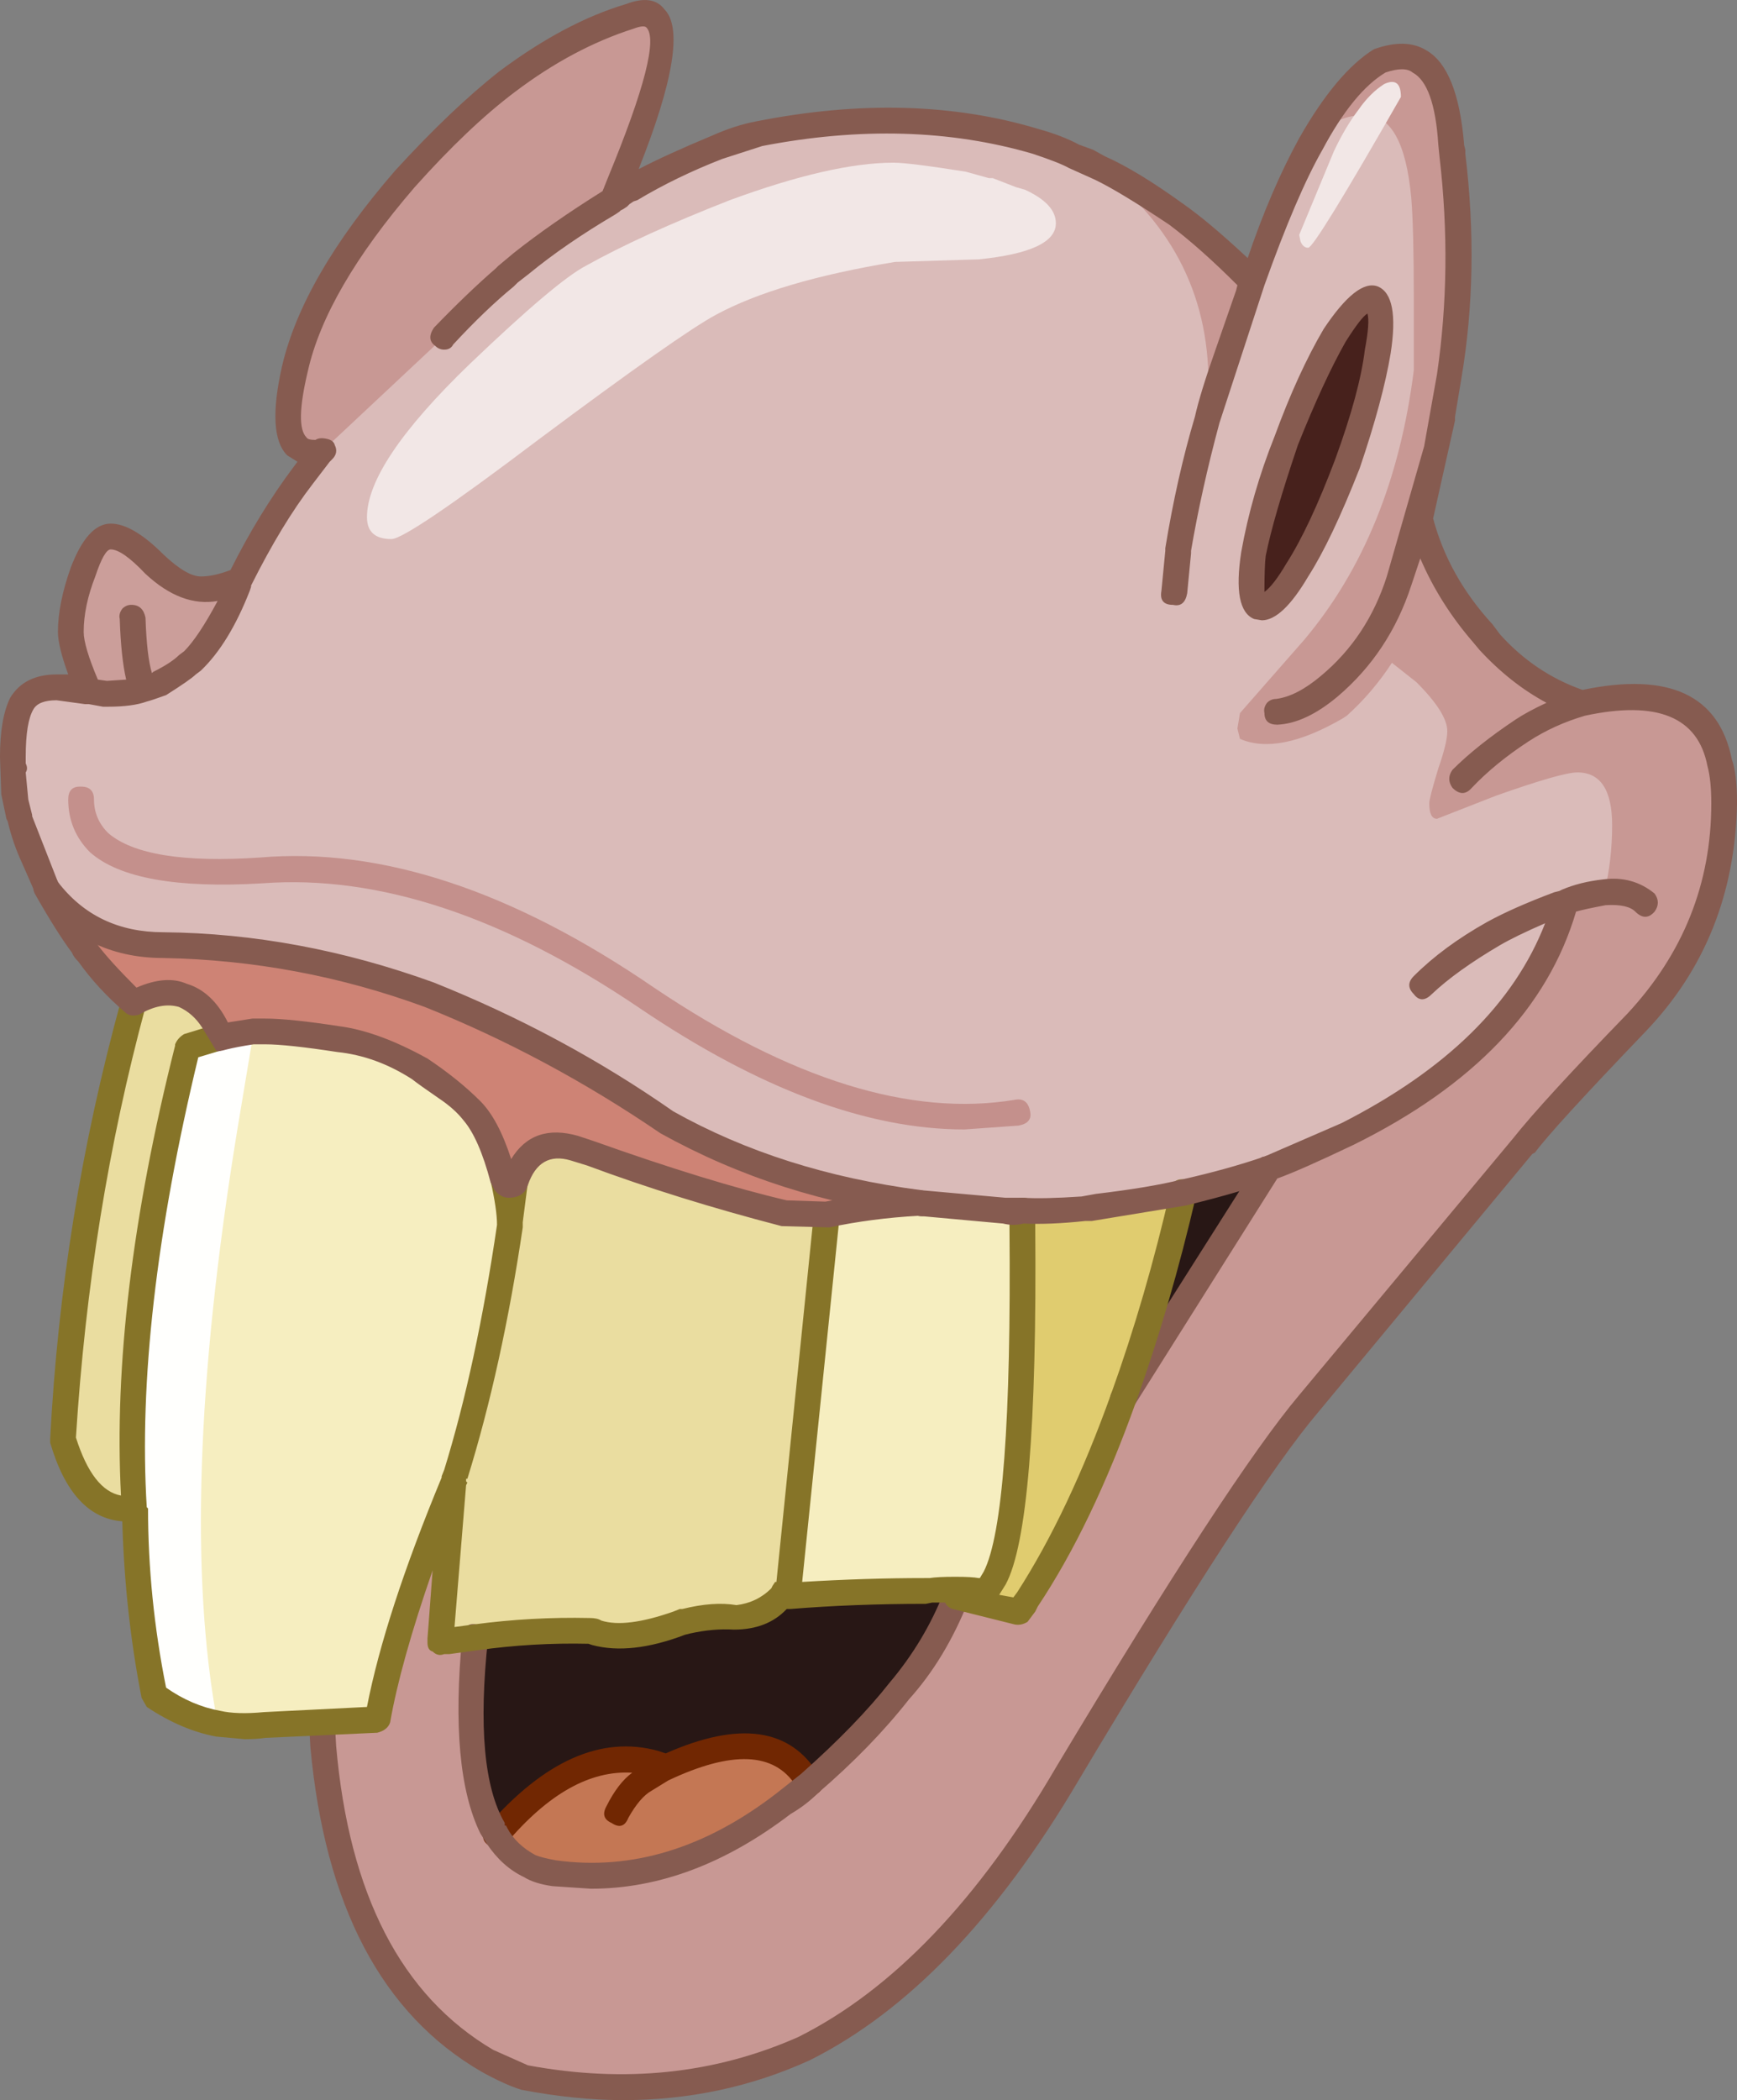
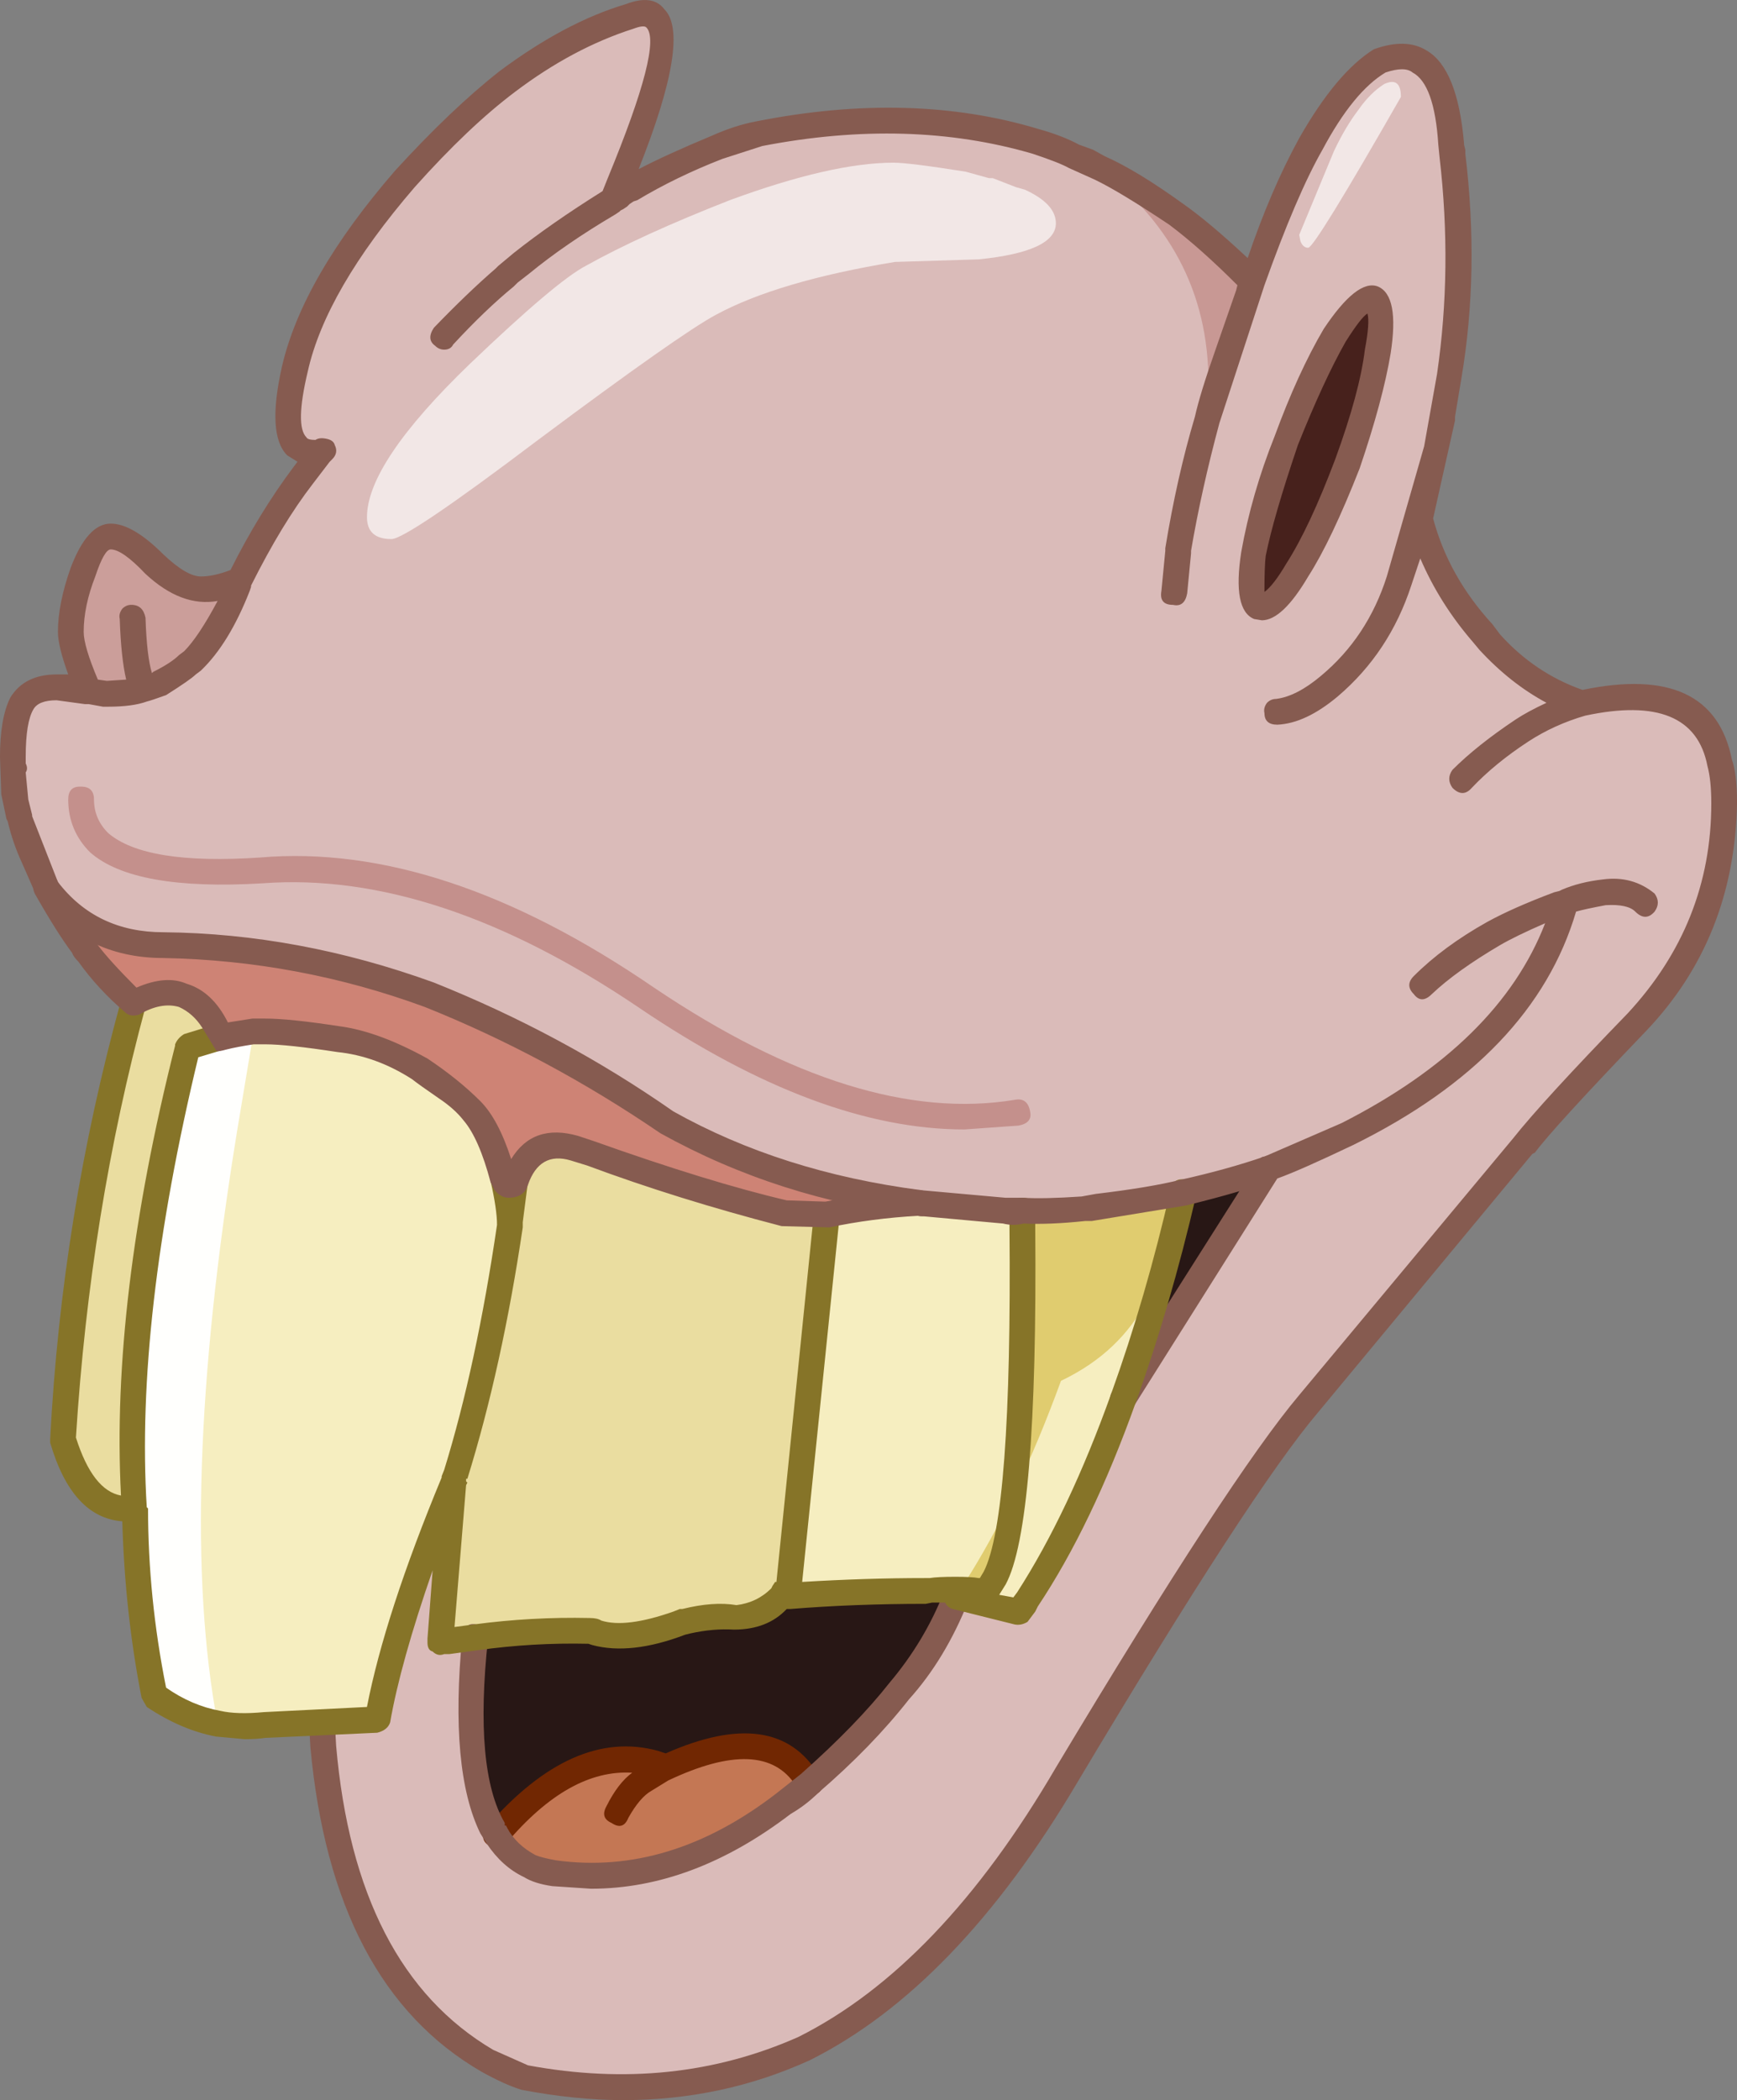
<svg xmlns="http://www.w3.org/2000/svg" version="1.1" x="0px" y="0px" viewBox="0 0 67.44 81.5" style="enable-background:new 0 0 67.44 81.5;" xml:space="preserve">
  <rect x="0" y="0" width="67.44" height="81.5" fill="#808080" stroke="none" />
  <g id="Layer_3">
    <g transform="matrix( 1, 0, 0, 1, 691.45,399.4) ">
      <g transform="matrix( 1, 0, 0, 1, -342.75,-329) ">
        <g>
          <g id="gagagggSymbol_17_0_Layer0_0_MEMBER_0_FILL">
            <path style="fill:#281715;" d="M-305.057-16.114l5.599-8.904c-0.966,0.333-2.066,0.65-3.299,0.95       C-303.49-20.966-304.257-18.315-305.057-16.114z" />
          </g>
        </g>
      </g>
      <g transform="matrix( 1, 0, 0, 1, -342.75,-329) ">
        <g>
          <g id="gagagggSymbol_17_0_Layer0_0_MEMBER_1_FILL">
            <path style="fill:#CE8375;" d="M-326.353-25.818l0.6,0.25c2.566,0.9,5.083,1.667,7.549,2.301l1.6,0.05       c1.266-0.233,2.466-0.384,3.599-0.45c-3.566-0.434-6.832-1.484-9.798-3.152c-2.933-2.001-5.999-3.652-9.199-4.952       c-3.3-1.201-6.749-1.834-10.348-1.901c-1.866,0-3.383-0.75-4.549-2.251c0.2,0.367,0.667,1.151,1.4,2.351l0.25,0.25       c0.533,0.7,1.116,1.317,1.75,1.851h0.05c1.433-0.8,2.55-0.35,3.349,1.351l1.25-0.2h0.45c0.6,0,1.55,0.1,2.85,0.3       c1.1,0.1,2.15,0.484,3.15,1.151c0.9,0.734,1.583,1.334,2.05,1.801c0.567,0.567,0.967,1.384,1.2,2.451       c0.167,0.667,0.25,1.267,0.25,1.801l0.2-1.701C-328.303-25.685-327.52-26.118-326.353-25.818z" />
          </g>
        </g>
      </g>
      <g transform="matrix( 1, 0, 0, 1, -342.75,-329) ">
        <g>
          <g id="gagagggSymbol_17_0_Layer0_0_MEMBER_2_FILL">
            <path style="fill:#F6EEC0;" d="M-330.353-27.069c-0.467-0.467-1.15-1.067-2.05-1.801c-1-0.667-2.05-1.051-3.15-1.151       c-1.3-0.2-2.25-0.3-2.85-0.3h-0.45l-1.25,0.2c-0.8-1.667-1.916-2.134-3.349-1.401v0.1h-0.05       c-1.533,5.669-2.45,11.306-2.75,16.908c0.567,1.901,1.5,2.801,2.8,2.701c0,2.334,0.25,4.752,0.75,7.254       c0.7,0.5,1.516,0.867,2.45,1.101c0.533,0.1,1.15,0.117,1.85,0.05l4.349-0.25c0.5-2.568,1.483-5.619,2.95-9.154l-0.5,6.053v0.1       l1.35-0.15c1.366-0.233,2.85-0.317,4.449-0.25l0.25,0.05c0.8,0.267,1.866,0.15,3.199-0.35l0.3-0.1       c0.7-0.2,1.316-0.25,1.85-0.15c0.767,0,1.366-0.25,1.8-0.75l0.35-0.05c1.2-0.1,3.016-0.183,5.449-0.25       c0.367-0.067,0.7-0.067,1,0v0.25l2.45,0.65l0.35-0.5c1.366-2.134,2.616-4.752,3.749-7.854c0.8-2.201,1.566-4.852,2.3-7.954       l-3.899,0.65h-2.35c-0.2,0.067-0.417,0.067-0.65,0c-1,0-2.116-0.083-3.349-0.25c-1.133,0.067-2.333,0.217-3.599,0.45l-1.6-0.05       c-2.466-0.634-4.983-1.401-7.549-2.301l-0.6-0.25c-1.167-0.3-1.95,0.133-2.35,1.301l-0.2,1.701c0-0.534-0.083-1.134-0.25-1.801       C-329.386-25.685-329.786-26.502-330.353-27.069z" />
          </g>
        </g>
      </g>
      <g transform="matrix( 1, 0, 0, 1, -342.75,-329) ">
        <g>
          <g id="gagagggSymbol_17_0_Layer0_0_MEMBER_3_FILL">
            <path style="fill:#281715;" d="M-311.606-8.41v-0.25c-0.3-0.067-0.633-0.067-1,0c-2.433,0.067-4.249,0.15-5.449,0.25       l-0.35,0.05c-0.433,0.5-1.033,0.75-1.8,0.75c-0.533-0.1-1.15-0.05-1.85,0.15l-0.3,0.1c-1.333,0.5-2.4,0.617-3.199,0.35       l-0.25-0.05c-1.6-0.067-3.083,0.017-4.449,0.25c-0.333,3.435-0.1,5.92,0.7,7.454v0.05l0.15,0.15       c2.1-2.435,4.149-3.352,6.149-2.751l0.25,0.1l0.05,0.1c2.733-1.334,4.616-1.167,5.649,0.5l0.05,0.05       c1.333-1.167,2.5-2.351,3.499-3.552C-312.855-5.775-312.139-7.009-311.606-8.41z" />
          </g>
        </g>
      </g>
      <g transform="matrix( 1, 0, 0, 1, -342.75,-329) ">
        <g>
          <g id="gagagggSymbol_17_0_Layer0_0_MEMBER_4_FILL">
            <path style="fill:#C47754;" d="M-317.305-1.206c-1.033-1.667-2.916-1.834-5.649-0.5l-0.05-0.1l-0.25-0.1       c-2-0.6-4.049,0.317-6.149,2.751c0.333,0.534,0.75,0.934,1.25,1.201c0.3,0.167,0.617,0.267,0.95,0.3       c3.066,0.4,6.049-0.5,8.949-2.701l1-0.8L-317.305-1.206z" />
          </g>
        </g>
      </g>
      <g transform="matrix( 1, 0, 0, 1, -342.75,-329) ">
        <g>
          <g id="gagagggSymbol_17_0_Layer0_0_MEMBER_5_FILL">
            <path style="fill:#DABBB9;" d="M-329.003-67.188c-1.233,0.9-2.55,2.168-3.949,3.802c-2.366,2.668-3.799,5.119-4.299,7.354       c-0.533,2.401-0.2,3.468,1,3.202l0.1-0.05l-0.1,0.1l-0.65,0.85c-0.767,1-1.6,2.351-2.5,4.052c-0.533,0.267-1.033,0.4-1.5,0.4       c-0.5,0-1.1-0.334-1.8-1c-0.7-0.7-1.266-1.051-1.7-1.051c-0.367,0-0.733,0.45-1.1,1.351c-0.3,0.867-0.45,1.651-0.45,2.351       c0,0.434,0.233,1.201,0.7,2.301l-1.25-0.15c-0.633,0-1.083,0.2-1.35,0.6c-0.233,0.534-0.35,1.234-0.35,2.101l0.05,1.301       l0.2,1.05v0.05l1.05,2.651c1.167,1.501,2.683,2.251,4.549,2.251c3.599,0.067,7.049,0.7,10.348,1.901       c3.199,1.301,6.266,2.951,9.199,4.952c2.966,1.667,6.232,2.718,9.798,3.152c1.233,0.167,2.35,0.25,3.349,0.25       c0.233,0.067,0.45,0.067,0.65,0h2.35l3.899-0.65c1.233-0.3,2.333-0.617,3.299-0.95l-5.599,8.904       c-1.133,3.102-2.383,5.719-3.749,7.854l-0.35,0.5l-2.45-0.65c-0.533,1.401-1.25,2.635-2.15,3.702       c-1,1.201-2.166,2.384-3.499,3.552l-1,0.8c-2.9,2.201-5.882,3.102-8.949,2.701c-0.333-0.033-0.65-0.133-0.95-0.3       c-0.5-0.267-0.917-0.667-1.25-1.201l-0.15-0.15v-0.05c-0.8-1.534-1.033-4.019-0.7-7.454l-1.35,0.15v-0.1l0.5-6.053       c-1.466,3.535-2.45,6.587-2.95,9.154l-2.15,0.15l0.05,0.9c0.533,5.97,2.65,10.038,6.349,12.206l1.45,0.65       c3.899,0.767,7.516,0.4,10.848-1.101c3.733-1.834,7.149-5.386,10.248-10.655c4.366-7.37,7.482-12.156,9.349-14.357       l8.399-10.055c0.667-0.867,2.116-2.451,4.349-4.752s3.366-5.136,3.399-8.504c0-0.6-0.05-1.134-0.15-1.601       c-0.5-2.201-2.3-2.968-5.399-2.301c-1.3-0.434-2.5-1.234-3.599-2.401c0-0.033-0.083-0.133-0.25-0.3       c-1.166-1.367-1.966-2.851-2.4-4.452h-0.05l0.05-0.05l0.65-2.601c0-0.267,0.067-0.7,0.2-1.301l0.3-1.601       c0.4-2.768,0.433-5.636,0.1-8.604l-0.05-0.4c-0.2-2.801-1.116-3.869-2.75-3.202c-0.933,0.567-1.833,1.634-2.7,3.202       c-0.767,1.467-1.516,3.252-2.25,5.353l-0.05-0.05c-1.167-1.167-2.133-2.018-2.9-2.551c-1.267-0.867-2.266-1.484-3-1.851l-2.5-1       c-3.166-0.967-6.732-1.067-10.698-0.3c-0.733,0.2-1.283,0.384-1.65,0.55c-1.2,0.434-2.316,0.967-3.349,1.601l-0.2,0.15       l-0.5,0.3l0.25-0.7c2.033-4.936,2.166-7.087,0.4-6.453C-325.92-69.206-327.503-68.356-329.003-67.188z" />
          </g>
        </g>
      </g>
      <g transform="matrix( 1, 0, 0, 1, -342.75,-329) ">
        <g>
          <g id="gagagggSymbol_17_0_Layer0_0_MEMBER_6_FILL">
-             <path style="fill:#C89894;" d="M-324.654-63.287c2.033-4.902,2.166-7.07,0.4-6.503c-1.533,0.467-3.116,1.317-4.749,2.551       c-1.3,1-2.616,2.268-3.949,3.802c-2.366,2.735-3.799,5.186-4.299,7.354c-0.533,2.401-0.2,3.468,1,3.202l0.1-0.05l4.699-4.402       c0.5-0.6,1.3-1.384,2.4-2.351v-0.05l0.6-0.45c1.033-0.867,2.216-1.684,3.549-2.451L-324.654-63.287z" />
-           </g>
+             </g>
        </g>
      </g>
      <g transform="matrix( 1, 0, 0, 1, -342.75,-329) ">
        <g>
          <g id="gagagggSymbol_17_0_Layer0_0_MEMBER_7_FILL">
            <path style="fill:#C89894;" d="M-303.007-62.086c-1.1-0.767-2.1-1.367-3-1.801l0.7,0.6c2.7,2.368,3.849,5.419,3.449,9.154       l0.85-2.551c0.067-0.334,0.233-0.834,0.5-1.501c0.033-0.167,0.183-0.6,0.45-1.301l-0.05-0.05       C-301.107-60.535-302.074-61.386-303.007-62.086z" />
          </g>
        </g>
      </g>
      <g transform="matrix( 1, 0, 0, 1, -342.75,-329) ">
        <g>
          <g id="gagagggSymbol_17_0_Layer0_0_MEMBER_8_FILL">
            <path style="fill:#CB9E9A;" d="M-345.251-43.577l0.75,0.1c0.533,0,1-0.05,1.4-0.15l0.6-0.25c0.467-0.233,0.833-0.484,1.1-0.75       l0.15-0.1c0.667-0.667,1.266-1.634,1.8-2.901l0.05-0.3c-0.433,0.267-0.933,0.4-1.5,0.4c-0.5,0-1.1-0.334-1.8-1       c-0.767-0.7-1.333-1.05-1.7-1.05c-0.4,0-0.767,0.467-1.1,1.401c-0.3,0.8-0.45,1.567-0.45,2.301       C-345.95-45.378-345.717-44.611-345.251-43.577z" />
          </g>
        </g>
      </g>
      <g transform="matrix( 1, 0, 0, 1, -342.75,-329) ">
        <g>
          <g id="gagagggSymbol_17_0_Layer0_0_MEMBER_9_FILL">
-             <path style="fill:#E0CC6F;" d="M-302.757-24.117c-0.733,0.167-1.833,0.35-3.299,0.55l-0.6,0.1       c-1.033,0.067-1.816,0.083-2.35,0.05v0.65c0.067,7.604-0.3,12.139-1.1,13.607c-0.1,0.233-0.217,0.4-0.35,0.5h-0.35       c-0.233-0.033-0.5-0.033-0.8,0v0.2l2.45,0.65l0.35-0.5c1.366-2.134,2.616-4.752,3.749-7.854       C-304.257-18.365-303.49-21.016-302.757-24.117z" />
+             <path style="fill:#E0CC6F;" d="M-302.757-24.117c-0.733,0.167-1.833,0.35-3.299,0.55l-0.6,0.1       c-1.033,0.067-1.816,0.083-2.35,0.05v0.65c0.067,7.604-0.3,12.139-1.1,13.607c-0.1,0.233-0.217,0.4-0.35,0.5h-0.35       c-0.233-0.033-0.5-0.033-0.8,0v0.2l0.35-0.5c1.366-2.134,2.616-4.752,3.749-7.854       C-304.257-18.365-303.49-21.016-302.757-24.117z" />
          </g>
        </g>
      </g>
      <g transform="matrix( 1, 0, 0, 1, -342.75,-329) ">
        <g>
          <g id="gagagggSymbol_17_0_Layer0_0_MEMBER_10_FILL">
            <path style="fill:#281715;" d="M-305.057-16.164l5.599-8.904c-1.3,0.467-2.4,0.784-3.299,0.95       C-303.49-21.016-304.257-18.365-305.057-16.164z" />
          </g>
        </g>
      </g>
      <g transform="matrix( 1, 0, 0, 1, -342.75,-329) ">
        <g>
          <g id="gagagggSymbol_17_0_Layer0_0_MEMBER_11_FILL">
            <path style="fill:#CE8375;" d="M-326.353-25.868l0.6,0.25c3.033,1.067,5.549,1.834,7.549,2.301l1.6,0.05       c1.266-0.233,2.466-0.384,3.599-0.45c-3.566-0.434-6.832-1.484-9.798-3.152c-2.733-1.901-5.799-3.552-9.199-4.952       c-3.433-1.201-6.882-1.834-10.348-1.901c-1.866,0-3.383-0.75-4.549-2.251c0.2,0.367,0.667,1.151,1.4,2.351l0.25,0.25       c0.5,0.667,1.083,1.301,1.75,1.901v-0.05h0.05c1.433-0.8,2.55-0.35,3.349,1.351l1.25-0.2h0.45c0.6,0,1.55,0.1,2.85,0.3       c1.166,0.133,2.216,0.517,3.15,1.151c0.9,0.734,1.583,1.334,2.05,1.801c0.567,0.567,0.967,1.384,1.2,2.451       c0.167,0.667,0.25,1.284,0.25,1.851l0.2-1.751C-328.303-25.735-327.52-26.168-326.353-25.868z" />
          </g>
        </g>
      </g>
      <g transform="matrix( 1, 0, 0, 1, -342.75,-329) ">
        <g>
          <g id="gagagggSymbol_17_0_Layer0_0_MEMBER_12_FILL">
            <path style="fill:#FFFFFD;" d="M-341.451-29.77v0.05c-1.666,6.97-2.333,12.923-2,17.859c0,2.334,0.25,4.752,0.75,7.254       c0.8,0.6,1.616,0.967,2.45,1.101c-1.067-5.669-0.817-13.323,0.75-22.961l0.65-3.902l-1.25,0.2L-341.451-29.77z" />
          </g>
        </g>
      </g>
      <g transform="matrix( 1, 0, 0, 1, -342.75,-329) ">
        <g>
          <g id="gagagggSymbol_17_0_Layer0_0_MEMBER_13_FILL">
            <path style="fill:#EADDA0;" d="M-343.451-31.521v0.1h-0.05c-1.533,5.669-2.45,11.289-2.75,16.858       c0.567,1.934,1.5,2.835,2.8,2.701c-0.333-4.936,0.333-10.889,2-17.859v-0.05l1.35-0.4       C-340.901-31.871-342.018-32.321-343.451-31.521z" />
          </g>
        </g>
      </g>
      <g transform="matrix( 1, 0, 0, 1, -342.75,-329) ">
        <g>
          <g id="gagagggSymbol_17_0_Layer0_0_MEMBER_14_FILL">
            <path style="fill:#EADDA0;" d="M-318.205-23.317c-2-0.467-4.516-1.234-7.549-2.301l-0.6-0.25c-1.167-0.3-1.95,0.133-2.35,1.301       l-0.2,1.751c-0.467,3.368-1.167,6.587-2.1,9.655l-0.1,0.3l-0.5,6.053v0.15l1.35-0.2c1.366-0.233,2.85-0.317,4.449-0.25       l0.25,0.05c0.8,0.267,1.866,0.15,3.199-0.35l0.3-0.1c0.7-0.167,1.316-0.217,1.85-0.15c0.767,0,1.366-0.25,1.8-0.75l0.3-0.45       l1.5-14.357v-0.05L-318.205-23.317z" />
          </g>
        </g>
      </g>
      <g transform="matrix( 1, 0, 0, 1, -342.75,-329) ">
        <g>
          <g id="gagagggSymbol_17_0_Layer0_0_MEMBER_15_FILL">
-             <path style="fill:#C89894;" d="M-296.908-65.638c0.367-0.2,0.767-0.3,1.2-0.3c1,0,1.6,1.067,1.8,3.202       c0.067,0.8,0.1,2.101,0.1,3.902v2.801c-0.533,4.235-1.95,7.72-4.249,10.455l-2.5,2.851l-0.1,0.6l0.1,0.4       c1,0.434,2.333,0.167,3.999-0.8l0.15-0.1c0.667-0.6,1.25-1.284,1.75-2.051l0.95,0.75c0.8,0.8,1.2,1.434,1.2,1.901       c0,0.3-0.117,0.784-0.35,1.451c-0.233,0.767-0.35,1.217-0.35,1.351c0,0.4,0.1,0.6,0.3,0.6l2.3-0.9c1.7-0.6,2.75-0.9,3.15-0.9       c0.9,0,1.35,0.684,1.35,2.051c0,0.9-0.1,1.768-0.3,2.601c-0.5,0.067-1,0.183-1.5,0.35c-1,3.668-3.833,6.687-8.499,9.054       c-1.167,0.534-2.183,0.967-3.05,1.301l-5.599,8.904c-1.133,3.102-2.383,5.719-3.749,7.854l-0.35,0.5l-2.45-0.65       c-0.533,1.401-1.25,2.635-2.15,3.702c-0.933,1.101-2.1,2.301-3.499,3.602l-1,0.75c-2.9,2.201-5.882,3.102-8.949,2.701       c-0.333-0.033-0.65-0.133-0.95-0.3c-0.533-0.267-0.95-0.65-1.25-1.151l-0.15-0.2v-0.05c-0.8-1.534-1.033-4.019-0.7-7.454       l-1.35,0.2v-0.15l0.5-6.053c-1.466,3.535-2.45,6.603-2.95,9.205l-2.15,0.1l0.05,0.95c0.533,5.97,2.65,10.022,6.349,12.156       c0.733,0.367,1.216,0.584,1.45,0.65c3.833,0.8,7.449,0.434,10.848-1.101c3.733-1.834,7.149-5.386,10.248-10.655       c4.466-7.504,7.582-12.289,9.349-14.357c0.567-0.734,2.066-2.535,4.499-5.403l3.899-4.652c0.667-0.867,2.116-2.451,4.349-4.752       c2.233-2.301,3.366-5.136,3.399-8.504c0-0.6-0.05-1.134-0.15-1.601c-0.5-2.201-2.3-2.951-5.399-2.251       c-1.333-0.467-2.533-1.284-3.599-2.451l-0.25-0.3c-1.133-1.301-1.933-2.768-2.4-4.402h-0.05l0.05-0.1l0.65-2.601       c0-0.3,0.067-0.717,0.2-1.251l0.3-1.601c0.4-2.801,0.433-5.669,0.1-8.604l-0.05-0.4c-0.2-2.835-1.116-3.919-2.75-3.252       c-0.933,0.567-1.833,1.651-2.7,3.252C-297.508-65.154-297.208-65.438-296.908-65.638z" />
-           </g>
+             </g>
        </g>
      </g>
      <g transform="matrix( 1, 0, 0, 1, -342.75,-329) ">
        <g>
          <g id="gagagggSymbol_17_0_Layer0_0_MEMBER_16_FILL">
            <path style="fill:#281715;" d="M-311.606-8.46v-0.2c-0.3-0.067-0.633-0.067-1,0c-1.933,0-3.749,0.067-5.449,0.2l-0.35,0.05       c-0.433,0.5-1.033,0.75-1.8,0.75c-0.533-0.067-1.15-0.017-1.85,0.15l-0.3,0.1c-1.333,0.5-2.4,0.617-3.199,0.35l-0.25-0.05       c-1.6-0.067-3.083,0.017-4.449,0.25c-0.333,3.435-0.1,5.92,0.7,7.454v0.05l0.15,0.2c2.066-2.468,4.116-3.402,6.149-2.801       l0.25,0.1l0.05,0.1c2.733-1.334,4.616-1.167,5.649,0.5l0.05,0.1c1.4-1.301,2.566-2.501,3.499-3.602       C-312.855-5.825-312.139-7.059-311.606-8.46z" />
          </g>
        </g>
      </g>
      <g transform="matrix( 1, 0, 0, 1, -342.75,-329) ">
        <g>
          <g id="gagagggSymbol_17_0_Layer0_0_MEMBER_17_FILL">
            <path style="fill:#C47754;" d="M-317.305-1.256c-1.033-1.668-2.916-1.834-5.649-0.5l-0.05-0.1l-0.25-0.1       c-2.033-0.6-4.083,0.333-6.149,2.801c0.3,0.5,0.717,0.884,1.25,1.151c0.3,0.167,0.617,0.267,0.95,0.3       c3.066,0.4,6.049-0.5,8.949-2.701l1-0.75L-317.305-1.256z" />
          </g>
        </g>
      </g>
      <g transform="matrix( 1, 0, 0, 1, -342.75,-329) ">
        <g>
          <g id="gagagggSymbol_17_0_Layer0_0_MEMBER_18_FILL">
            <path style="fill:#712702;" d="M-323.404-0.906l0.65-0.4c2.466-1.167,4.116-1.101,4.949,0.2l0.2,0.3       c0.2,0.233,0.417,0.233,0.65,0c0.2-0.133,0.233-0.333,0.1-0.6l-0.05-0.1c-1.1-1.834-3.083-2.118-5.949-0.85l-0.3-0.1       c-2.2-0.6-4.416,0.384-6.649,2.951c-0.2,0.3-0.183,0.534,0.05,0.7c0.1,0.1,0.217,0.15,0.35,0.15c0.133,0,0.25-0.067,0.35-0.2       c1.633-1.934,3.266-2.851,4.899-2.751c-0.367,0.267-0.7,0.7-1,1.301c-0.167,0.3-0.1,0.517,0.2,0.65       c0.3,0.2,0.517,0.133,0.65-0.2C-324.004-0.389-323.704-0.739-323.404-0.906z" />
          </g>
        </g>
      </g>
      <g transform="matrix( 1, 0, 0, 1, -342.75,-329) ">
        <g>
          <g id="gagagggSymbol_17_0_Layer0_0_MEMBER_19_FILL">
            <path style="fill:#865B50;" d="M-313.405-4.458c0.933-1.034,1.7-2.301,2.3-3.802c0.1-0.3,0-0.517-0.3-0.65       c-0.333-0.133-0.55-0.033-0.65,0.3c-0.5,1.267-1.2,2.435-2.1,3.502c-0.867,1.101-2.016,2.284-3.449,3.552l-0.95,0.75       c-2.766,2.134-5.616,3.001-8.549,2.601c-0.367-0.067-0.633-0.133-0.8-0.2c-0.5-0.267-0.867-0.617-1.1-1.051l-0.05-0.1h-0.05       v-0.1c-0.8-1.367-1.017-3.752-0.65-7.153c0.067-0.3-0.083-0.484-0.45-0.55c-0.3-0.067-0.483,0.083-0.55,0.45       c-0.333,3.468-0.1,6.02,0.7,7.654l0.25,0.4c0.4,0.6,0.883,1.034,1.45,1.301c0.267,0.167,0.633,0.283,1.1,0.35l1.5,0.1       c2.633,0,5.216-0.967,7.749-2.901c0.4-0.233,0.75-0.5,1.05-0.8C-315.555-2.007-314.372-3.224-313.405-4.458 M-287.509-35.023       c0.233-0.067,0.617-0.15,1.15-0.25c0.567-0.033,0.95,0.05,1.15,0.25c0.267,0.267,0.517,0.267,0.75,0       c0.167-0.233,0.167-0.467,0-0.7c-0.567-0.467-1.233-0.65-2-0.55c-0.6,0.067-1.133,0.2-1.6,0.4l-0.1,0.05l-0.2,0.05       c-1.066,0.4-1.933,0.784-2.6,1.151c-1.133,0.634-2.083,1.334-2.85,2.101c-0.233,0.233-0.233,0.467,0,0.7       c0.2,0.267,0.433,0.267,0.7,0c0.633-0.6,1.516-1.234,2.65-1.901c0.4-0.233,0.983-0.517,1.75-0.85       c-1.2,3.101-3.833,5.686-7.899,7.754l-3,1.301c-0.1,0-0.183,0.067-0.25,0.2l-5.649,8.904c-0.167,0.267-0.117,0.5,0.15,0.7       l0.3,0.05c0.167,0,0.3-0.067,0.4-0.2l5.549-8.804c0.567-0.2,1.55-0.634,2.95-1.301       C-291.492-28.269-288.609-31.288-287.509-35.023 M-329.303-67.639c-1.233,0.967-2.583,2.251-4.049,3.852       c-2.4,2.768-3.866,5.303-4.399,7.604c-0.4,1.768-0.333,2.918,0.2,3.452l0.4,0.25l-0.15,0.2c-0.9,1.201-1.716,2.535-2.45,4.002       c-0.433,0.167-0.817,0.25-1.15,0.25c-0.367,0-0.85-0.283-1.45-0.85c-0.8-0.8-1.483-1.201-2.05-1.201       c-0.6,0-1.117,0.567-1.55,1.701c-0.333,0.934-0.5,1.768-0.5,2.501c0,0.367,0.133,0.917,0.4,1.651h-0.45       c-0.833,0-1.433,0.3-1.8,0.9c-0.267,0.534-0.4,1.301-0.4,2.301l0.05,1.451l0.2,0.95l0.05,0.1       c0.133,0.567,0.317,1.101,0.55,1.601l0.55,1.251c1.233,1.634,2.883,2.451,4.949,2.451c3.499,0.067,6.882,0.7,10.148,1.901       c3.166,1.267,6.216,2.901,9.149,4.902c3.066,1.701,6.399,2.768,9.998,3.202c0.3,0.067,0.483-0.083,0.55-0.45       c0.067-0.3-0.083-0.484-0.45-0.55c-3.599-0.467-6.799-1.484-9.599-3.052c-2.866-2.001-5.966-3.668-9.299-5.002       c-3.499-1.267-6.999-1.918-10.498-1.951c-1.733,0-3.1-0.65-4.099-1.951l-1-2.551v-0.05l-0.15-0.6l-0.1-1.05       c0.067-0.1,0.067-0.217,0-0.35v-0.25c0-0.9,0.1-1.517,0.3-1.851c0.133-0.233,0.433-0.35,0.9-0.35l1.1,0.15h0.15l0.55,0.1h0.2       c0.633,0,1.133-0.067,1.5-0.2c0.133-0.033,0.383-0.117,0.75-0.25c0.633-0.4,1.017-0.667,1.15-0.8l0.2-0.15       c0.733-0.7,1.366-1.734,1.9-3.101l0.05-0.15v-0.05c0.8-1.601,1.6-2.918,2.4-3.952l0.65-0.85l0.1-0.1       c0.167-0.167,0.2-0.35,0.1-0.55c-0.033-0.133-0.15-0.217-0.35-0.25c-0.167-0.033-0.3-0.017-0.4,0.05       c-0.2,0-0.317-0.033-0.35-0.1c-0.3-0.3-0.283-1.151,0.05-2.551c0.467-2.101,1.85-4.486,4.149-7.154       c1.4-1.567,2.7-2.801,3.899-3.702c1.5-1.134,3.033-1.951,4.599-2.451c0.267-0.1,0.433-0.117,0.5-0.05       c0.433,0.434-0.067,2.384-1.5,5.853l-0.2,0.5c-1.333,0.834-2.483,1.634-3.449,2.401l-0.6,0.5l-0.1,0.1       c-0.733,0.634-1.533,1.401-2.4,2.301c-0.2,0.3-0.183,0.534,0.05,0.7c0.1,0.1,0.217,0.15,0.35,0.15       c0.167,0,0.283-0.067,0.35-0.2c0.833-0.9,1.616-1.651,2.35-2.251l0.15-0.15l0.45-0.35c0.933-0.767,2.05-1.534,3.35-2.301       l0.15-0.1l0.05-0.05l0.1-0.05l0.15-0.1l0.1-0.1l0.15-0.1l0.15-0.05c1-0.6,2.1-1.134,3.3-1.601l1.55-0.5       c3.799-0.734,7.299-0.634,10.498,0.3c0.7,0.233,1.166,0.417,1.4,0.55l1,0.45c0.633,0.3,1.6,0.884,2.9,1.751       c0.8,0.6,1.683,1.384,2.65,2.351l-0.05,0.2l-0.8,2.301c-0.4,1.134-0.667,2.001-0.8,2.601c-0.467,1.567-0.85,3.268-1.15,5.102       v0.1l-0.15,1.551c-0.067,0.367,0.083,0.55,0.45,0.55c0.3,0.067,0.483-0.083,0.55-0.45l0.15-1.551v-0.1       c0.267-1.567,0.633-3.218,1.1-4.952l1.75-5.353c0.833-2.334,1.583-4.085,2.25-5.253c0.8-1.501,1.616-2.501,2.45-3.001       c0.5-0.167,0.85-0.167,1.05,0c0.567,0.3,0.9,1.234,1,2.801l0.05,0.5c0.333,2.868,0.3,5.669-0.1,8.404l-0.5,2.801l-1.45,5.052       c-0.5,1.567-1.35,2.851-2.55,3.852c-0.633,0.534-1.216,0.834-1.75,0.9c-0.133,0-0.25,0.05-0.35,0.15       c-0.1,0.133-0.133,0.267-0.1,0.4c0,0.3,0.167,0.45,0.5,0.45c0.733-0.033,1.516-0.4,2.35-1.101       c1.333-1.134,2.283-2.568,2.85-4.302l0.35-1.05c0.5,1.167,1.183,2.251,2.05,3.252l0.25,0.3c0.8,0.867,1.666,1.551,2.6,2.051       c-0.5,0.233-0.9,0.45-1.2,0.65c-1,0.667-1.816,1.317-2.45,1.951c-0.167,0.233-0.167,0.467,0,0.7       c0.267,0.267,0.517,0.267,0.75,0c0.6-0.634,1.333-1.234,2.2-1.801c0.667-0.434,1.4-0.767,2.2-1c2.8-0.6,4.383,0.05,4.749,1.951       c0.1,0.367,0.15,0.85,0.15,1.451c0,3.102-1.083,5.82-3.25,8.154c-2.2,2.268-3.683,3.885-4.449,4.852l-8.299,9.955       c-1.8,2.134-4.949,6.953-9.449,14.457c-3,5.136-6.332,8.621-9.998,10.455c-3.233,1.434-6.732,1.801-10.498,1.101l-1.35-0.6       c-3.566-2.101-5.599-6.036-6.099-11.806l-0.05-0.9c0-0.333-0.167-0.5-0.5-0.5c-0.333,0.067-0.5,0.25-0.5,0.55l0.05,0.9       c0.567,6.17,2.783,10.372,6.649,12.606c0.6,0.333,1.116,0.567,1.55,0.7c1.4,0.267,2.716,0.4,3.949,0.4       c2.566,0,4.983-0.517,7.249-1.551c3.799-1.901,7.266-5.503,10.398-10.805c4.499-7.537,7.616-12.323,9.349-14.357l8.299-10.005       l0.1-0.05c0.467-0.634,1.9-2.201,4.299-4.702c2.3-2.401,3.483-5.353,3.549-8.854c0-0.767-0.067-1.334-0.2-1.701       c-0.5-2.501-2.433-3.402-5.799-2.701c-1.233-0.434-2.3-1.151-3.2-2.151l-0.3-0.4c-1.133-1.234-1.9-2.601-2.3-4.102l0.85-3.802       v-0.15l0.25-1.501c0.467-2.768,0.517-5.669,0.15-8.704v-0.15l-0.05-0.2v-0.05c-0.167-1.934-0.65-3.135-1.45-3.602       c-0.533-0.334-1.217-0.35-2.05-0.05c-0.966,0.6-1.933,1.751-2.9,3.452c-0.733,1.334-1.4,2.885-2,4.652       c-1-0.934-1.833-1.634-2.5-2.101c-1.2-0.867-2.216-1.484-3.049-1.851l-0.45-0.25l-0.55-0.2c-0.433-0.233-0.95-0.434-1.55-0.6       c-3.299-1-6.966-1.101-10.998-0.3c-0.533,0.1-1.1,0.283-1.7,0.55c-1.2,0.5-2.15,0.934-2.85,1.301       c1.366-3.435,1.7-5.503,1-6.203c-0.3-0.4-0.8-0.467-1.5-0.2C-325.97-69.773-327.603-68.906-329.303-67.639 M-343.951-46.778       c-0.1,0.133-0.133,0.267-0.1,0.4c0.033,1,0.117,1.784,0.25,2.351l-0.75,0.05l-0.35-0.05c-0.367-0.867-0.55-1.484-0.55-1.851       c0-0.667,0.15-1.384,0.45-2.151c0.233-0.7,0.433-1.05,0.6-1.05c0.3,0,0.75,0.317,1.35,0.95c0.933,0.867,1.866,1.217,2.8,1.051       c-0.5,0.934-0.933,1.584-1.3,1.951l-0.2,0.15c-0.2,0.2-0.533,0.417-1,0.65l-0.05,0.05c-0.133-0.434-0.217-1.151-0.25-2.151       c-0.067-0.334-0.25-0.5-0.55-0.5C-343.734-46.929-343.851-46.878-343.951-46.778z" />
          </g>
        </g>
      </g>
      <g transform="matrix( 1, 0, 0, 1, -342.75,-329) ">
        <g>
          <g id="gagagggSymbol_17_0_Layer0_0_MEMBER_20_FILL">
            <path style="fill:#C4908C;" d="M-311.256-26.569l2.1-0.15c0.367-0.067,0.517-0.25,0.45-0.55c-0.067-0.367-0.267-0.517-0.6-0.45       c-4.033,0.667-8.699-0.784-13.998-4.352c-5.499-3.769-10.598-5.453-15.298-5.052c-2.966,0.2-4.933-0.117-5.899-0.95       c-0.367-0.367-0.55-0.8-0.55-1.301c0-0.334-0.167-0.5-0.5-0.5h-0.05c-0.3,0-0.45,0.167-0.45,0.5c0,0.8,0.283,1.484,0.85,2.051       c1.133,1,3.366,1.401,6.699,1.201c4.499-0.334,9.382,1.284,14.648,4.852C-319.221-28.136-315.022-26.569-311.256-26.569z" />
          </g>
        </g>
      </g>
      <g transform="matrix( 1, 0, 0, 1, -342.75,-329) ">
        <g>
          <g id="gagagggSymbol_17_0_Layer0_0_MEMBER_21_FILL">
            <path style="fill:#F2E7E6;" d="M-311.206-63.737c-1.466-0.233-2.4-0.35-2.8-0.35c-1.6,0-3.716,0.484-6.349,1.451       c-2.3,0.9-4.166,1.751-5.599,2.551c-0.767,0.4-2.266,1.667-4.499,3.802c-2.666,2.568-3.999,4.552-3.999,5.953       c0,0.567,0.317,0.85,0.95,0.85c0.4,0,2.3-1.284,5.699-3.852c3.666-2.735,5.966-4.352,6.899-4.852       c1.6-0.867,3.916-1.551,6.949-2.051l3.25-0.1c2-0.2,3-0.667,3-1.401c0-0.5-0.4-0.934-1.2-1.301l-0.35-0.1l-0.9-0.35h-0.15       L-311.206-63.737z" />
          </g>
        </g>
      </g>
      <g transform="matrix( 1, 0, 0, 1, -342.75,-329) ">
        <g>
          <g id="gagagggSymbol_17_0_Layer0_0_MEMBER_22_FILL">
            <path style="fill:#47211C;" d="M-298.758-53.282c-0.6,1.534-1.017,2.985-1.25,4.352c-0.2,1.234-0.133,1.934,0.2,2.101       c0.3,0.167,0.783-0.317,1.45-1.451c0.7-1.067,1.35-2.435,1.95-4.102c0.6-1.634,1-3.085,1.2-4.352       c0.267-1.267,0.2-1.951-0.2-2.051c-0.267-0.133-0.767,0.334-1.5,1.401C-297.641-56.05-298.258-54.682-298.758-53.282z" />
          </g>
        </g>
      </g>
      <g transform="matrix( 1, 0, 0, 1, -342.75,-329) ">
        <g>
          <g id="gagagggSymbol_17_0_Layer0_0_MEMBER_23_FILL">
            <path style="fill:#865B50;" d="M-295.908-52.231c0.6-1.768,1-3.252,1.2-4.452c0.233-1.501,0.067-2.368-0.5-2.601       c-0.533-0.2-1.233,0.35-2.1,1.651c-0.667,1.134-1.3,2.518-1.9,4.152c-0.6,1.501-1.033,3.001-1.3,4.502       c-0.233,1.501-0.067,2.368,0.5,2.601l0.3,0.05c0.533,0,1.133-0.567,1.8-1.701C-297.308-48.963-296.641-50.364-295.908-52.231        M-295.608-58.234c0.067,0.233,0.033,0.7-0.1,1.401c-0.133,1.101-0.517,2.518-1.15,4.252c-0.667,1.768-1.3,3.118-1.9,4.052       c-0.333,0.567-0.617,0.934-0.85,1.101c0-0.667,0.017-1.134,0.05-1.401c0.2-1,0.617-2.435,1.25-4.302       c0.667-1.667,1.283-3.001,1.85-4.002C-296.058-57.767-295.775-58.134-295.608-58.234z" />
          </g>
        </g>
      </g>
      <g transform="matrix( 1, 0, 0, 1, -342.75,-329) ">
        <g>
          <g id="gagagggSymbol_17_0_Layer0_0_MEMBER_24_FILL">
            <path style="fill:#F2E7E6;" d="M-295.958-66.138c-0.333,0.434-0.65,0.967-0.95,1.601l-1.35,3.252l0.05,0.25       c0.067,0.167,0.167,0.25,0.3,0.25c0.167,0,1.366-1.951,3.599-5.853c0-0.534-0.217-0.7-0.65-0.5       C-295.325-66.905-295.658-66.571-295.958-66.138z" />
          </g>
        </g>
      </g>
      <g transform="matrix( 1, 0, 0, 1, -342.75,-329) ">
        <g>
          <g id="gagagggSymbol_17_0_Layer0_0_MEMBER_25_FILL">
            <path style="fill:#867428;" d="M-329.253-25.168c-0.333,0.133-0.467,0.334-0.4,0.6c0.167,0.734,0.25,1.301,0.25,1.701       c-0.533,3.635-1.216,6.803-2.05,9.505l-0.1,0.25v0.05c-1.466,3.535-2.433,6.503-2.9,8.904l-3.999,0.2       c-0.7,0.067-1.266,0.05-1.7-0.05c-0.733-0.133-1.433-0.434-2.1-0.9c-0.467-2.334-0.7-4.652-0.7-6.953l-0.05-0.05       c-0.3-4.869,0.367-10.689,2-17.459l1-0.3c0.3-0.1,0.417-0.317,0.35-0.65c-0.1-0.3-0.3-0.417-0.6-0.35l-1.3,0.4       c-0.167,0.1-0.283,0.233-0.35,0.4v0.05c-1.666,6.603-2.366,12.423-2.1,17.458c-0.733-0.133-1.316-0.884-1.75-2.251       c0.367-5.836,1.266-11.406,2.7-16.708c0.133-0.333,0.017-0.534-0.35-0.6c-0.333-0.067-0.533,0.05-0.6,0.35       c-1.533,5.569-2.45,11.239-2.75,17.008v0.15c0.567,1.934,1.5,2.951,2.8,3.051c0.067,2.368,0.317,4.652,0.75,6.853l0.2,0.35       c0.9,0.6,1.8,0.984,2.7,1.151l1.1,0.1c0.333,0,0.6-0.017,0.8-0.05l4.349-0.2c0.267-0.067,0.433-0.2,0.5-0.4       c0.267-1.534,0.817-3.502,1.65-5.903l-0.2,2.651v0.15c0,0.2,0.067,0.317,0.2,0.35c0.133,0.133,0.283,0.167,0.45,0.1h0.2       l1.1-0.15c1.433-0.2,2.866-0.283,4.299-0.25l0.15,0.05c1,0.267,2.2,0.133,3.599-0.4l0.2-0.05c0.6-0.133,1.166-0.183,1.7-0.15       c0.867,0,1.55-0.267,2.05-0.8h0.15c1.633-0.133,3.383-0.2,5.249-0.2l0.25-0.05h0.5c0.067,0.133,0.167,0.217,0.3,0.25l2.4,0.6       c0.167,0.033,0.333,0,0.5-0.1l0.3-0.4l0.1-0.2c1.4-2.101,2.666-4.736,3.799-7.904c0.9-2.501,1.683-5.186,2.35-8.054       c0.067-0.3-0.067-0.5-0.4-0.6c-0.333-0.067-0.533,0.067-0.6,0.4c-0.633,2.768-1.4,5.403-2.3,7.904       c-1.1,3.068-2.316,5.636-3.649,7.704l-0.15,0.2l-0.55-0.1l0.25-0.4c0.833-1.534,1.216-6.153,1.15-13.857v-0.65       c0-0.334-0.167-0.5-0.5-0.5c-0.333,0-0.5,0.167-0.5,0.5v0.65c0.067,7.47-0.267,11.922-1,13.357l-0.15,0.25h-0.05       c-0.167-0.033-0.467-0.05-0.9-0.05c-0.467,0-0.8,0.017-1,0.05h-0.2c-1.5,0-3.083,0.05-4.749,0.15l1.45-14.157       c0.067-0.3-0.083-0.484-0.45-0.55c-0.3,0-0.483,0.15-0.55,0.45l-1.45,14.257h-0.05l-0.1,0.15l-0.05,0.1       c-0.367,0.367-0.817,0.584-1.35,0.65c-0.6-0.1-1.3-0.05-2.1,0.15h-0.1l-0.25,0.1c-1.233,0.434-2.166,0.55-2.8,0.35       c-0.1-0.067-0.25-0.1-0.45-0.1c-1.5-0.033-3,0.05-4.499,0.25l-0.75,0.1l0.45-5.503l0.05-0.1l-0.05-0.05v-0.1h0.05       c0.9-2.901,1.616-6.153,2.15-9.755v-0.2l0.2-1.551c0.067-0.367-0.083-0.55-0.45-0.55h-0.2       C-328.92-25.135-329.053-25.168-329.253-25.168z" />
          </g>
        </g>
      </g>
      <g transform="matrix( 1, 0, 0, 1, -342.75,-329) ">
        <g>
          <g id="gagagggSymbol_17_0_Layer0_0_MEMBER_26_FILL">
            <path style="fill:#865B50;" d="M-332.702-28.52c0.167,0.133,0.517,0.384,1.05,0.75c0.4,0.267,0.717,0.55,0.95,0.85       c0.4,0.467,0.75,1.267,1.05,2.401l0.15,0.3c0.167,0.2,0.35,0.3,0.55,0.3c0.4,0,0.65-0.167,0.75-0.5       c0.3-0.867,0.85-1.184,1.65-0.95l0.65,0.2c2.333,0.867,4.849,1.651,7.549,2.351l1.85,0.05c1.1-0.233,2.25-0.384,3.449-0.45       l3.299,0.3c0.267,0.067,0.533,0.067,0.8,0c0.667,0.033,1.466,0,2.4-0.1h0.25l3.649-0.6c1.5-0.367,2.633-0.7,3.399-1       c0.3-0.133,0.4-0.333,0.3-0.6c-0.1-0.334-0.317-0.434-0.65-0.3c-0.967,0.333-2.05,0.634-3.25,0.9       c-0.8,0.2-1.9,0.384-3.299,0.55l-0.55,0.1c-1,0.067-1.75,0.083-2.25,0.05h-0.7l-3.349-0.3c-1.267,0.067-2.483,0.217-3.649,0.45       l-1.5-0.05c-2-0.467-4.499-1.234-7.499-2.301l-0.6-0.2c-1.166-0.333-2.033-0.033-2.6,0.9c-0.333-1.034-0.733-1.784-1.2-2.251       c-0.567-0.567-1.25-1.117-2.05-1.651c-1.266-0.7-2.4-1.117-3.399-1.251c-1.3-0.2-2.266-0.3-2.9-0.3h-0.5l-0.95,0.15       c-0.4-0.8-0.933-1.301-1.6-1.501c-0.533-0.233-1.183-0.183-1.95,0.15c-0.7-0.7-1.2-1.251-1.5-1.651l-0.15-0.2       c-0.433-0.567-0.9-1.317-1.4-2.251c-0.133-0.3-0.35-0.367-0.65-0.2c-0.3,0.133-0.383,0.35-0.25,0.65       c0.567,1,1.05,1.768,1.45,2.301c0.033,0.1,0.117,0.217,0.25,0.35c0.5,0.7,1.1,1.351,1.8,1.951       c0.133,0.133,0.317,0.167,0.55,0.1c0.567-0.334,1.083-0.434,1.55-0.3c0.367,0.167,0.667,0.434,0.9,0.8l0.55,0.9       c0.033,0.033,0.167,0.017,0.4-0.05c0.267-0.067,0.617-0.133,1.05-0.2h0.45c0.567,0,1.5,0.1,2.8,0.3       C-334.602-29.47-333.636-29.12-332.702-28.52z" />
          </g>
        </g>
      </g>
    </g>
  </g>
  <g id="Layer_1">
</g>
</svg>